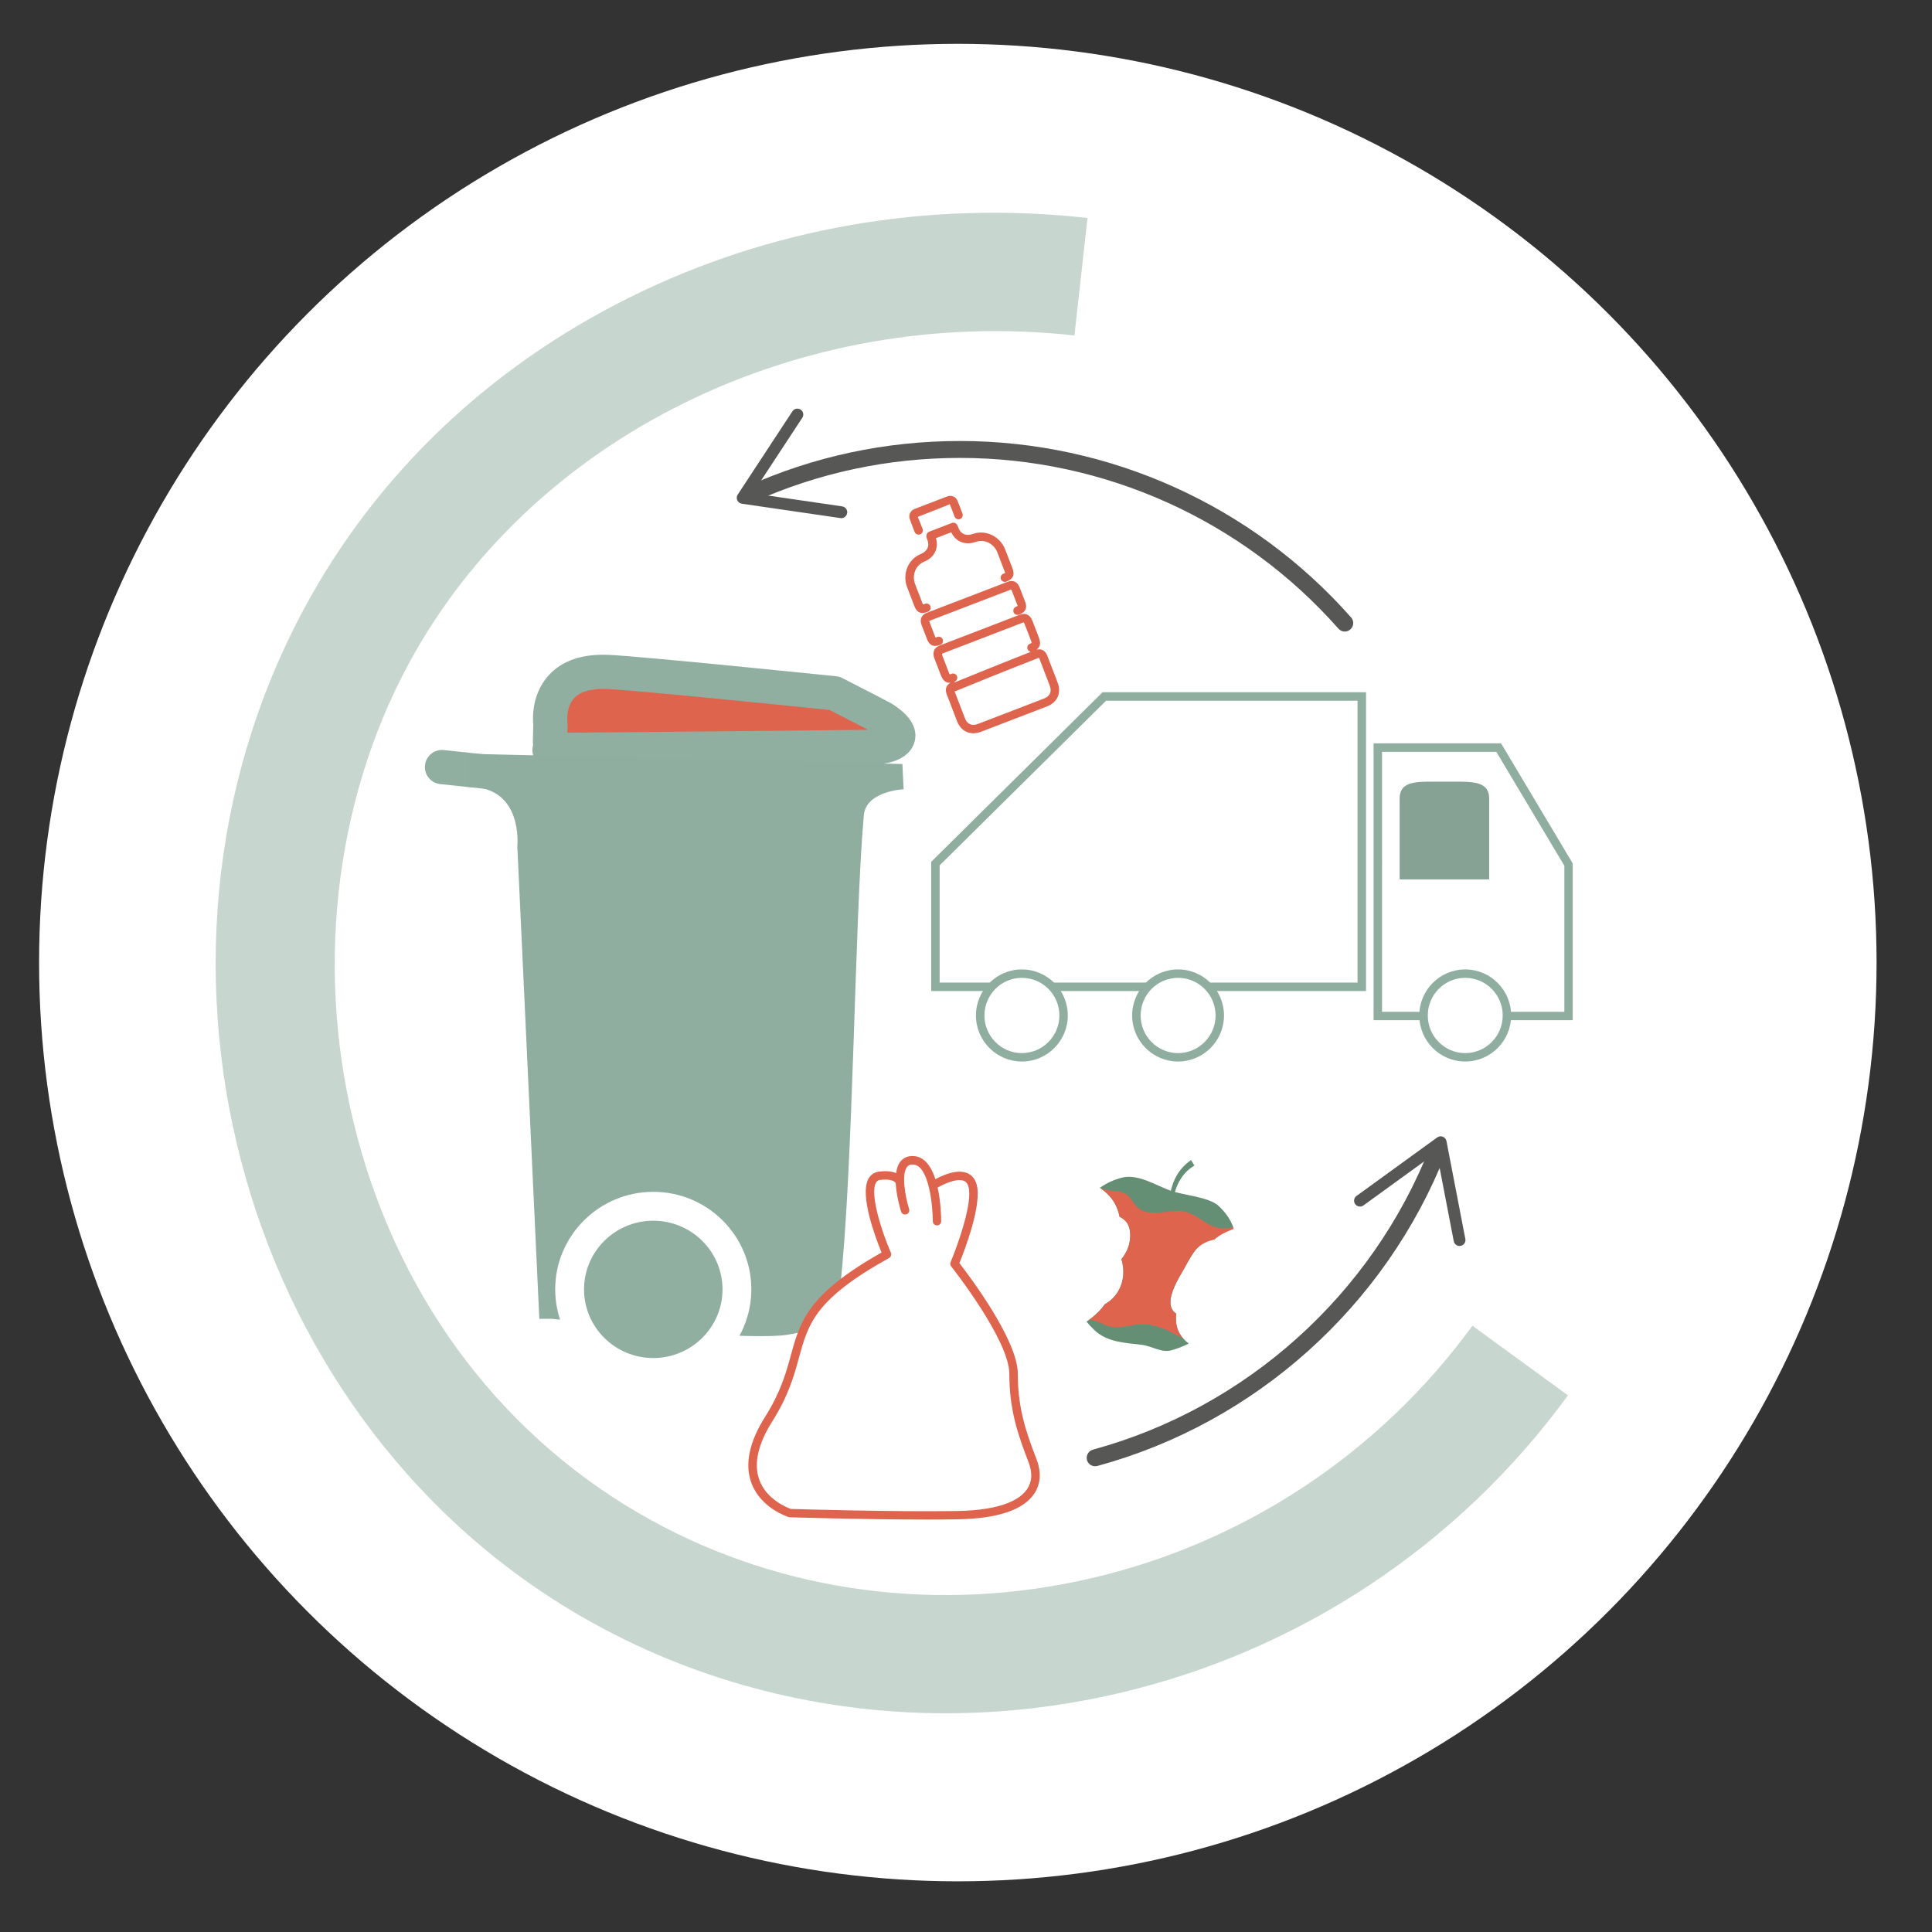
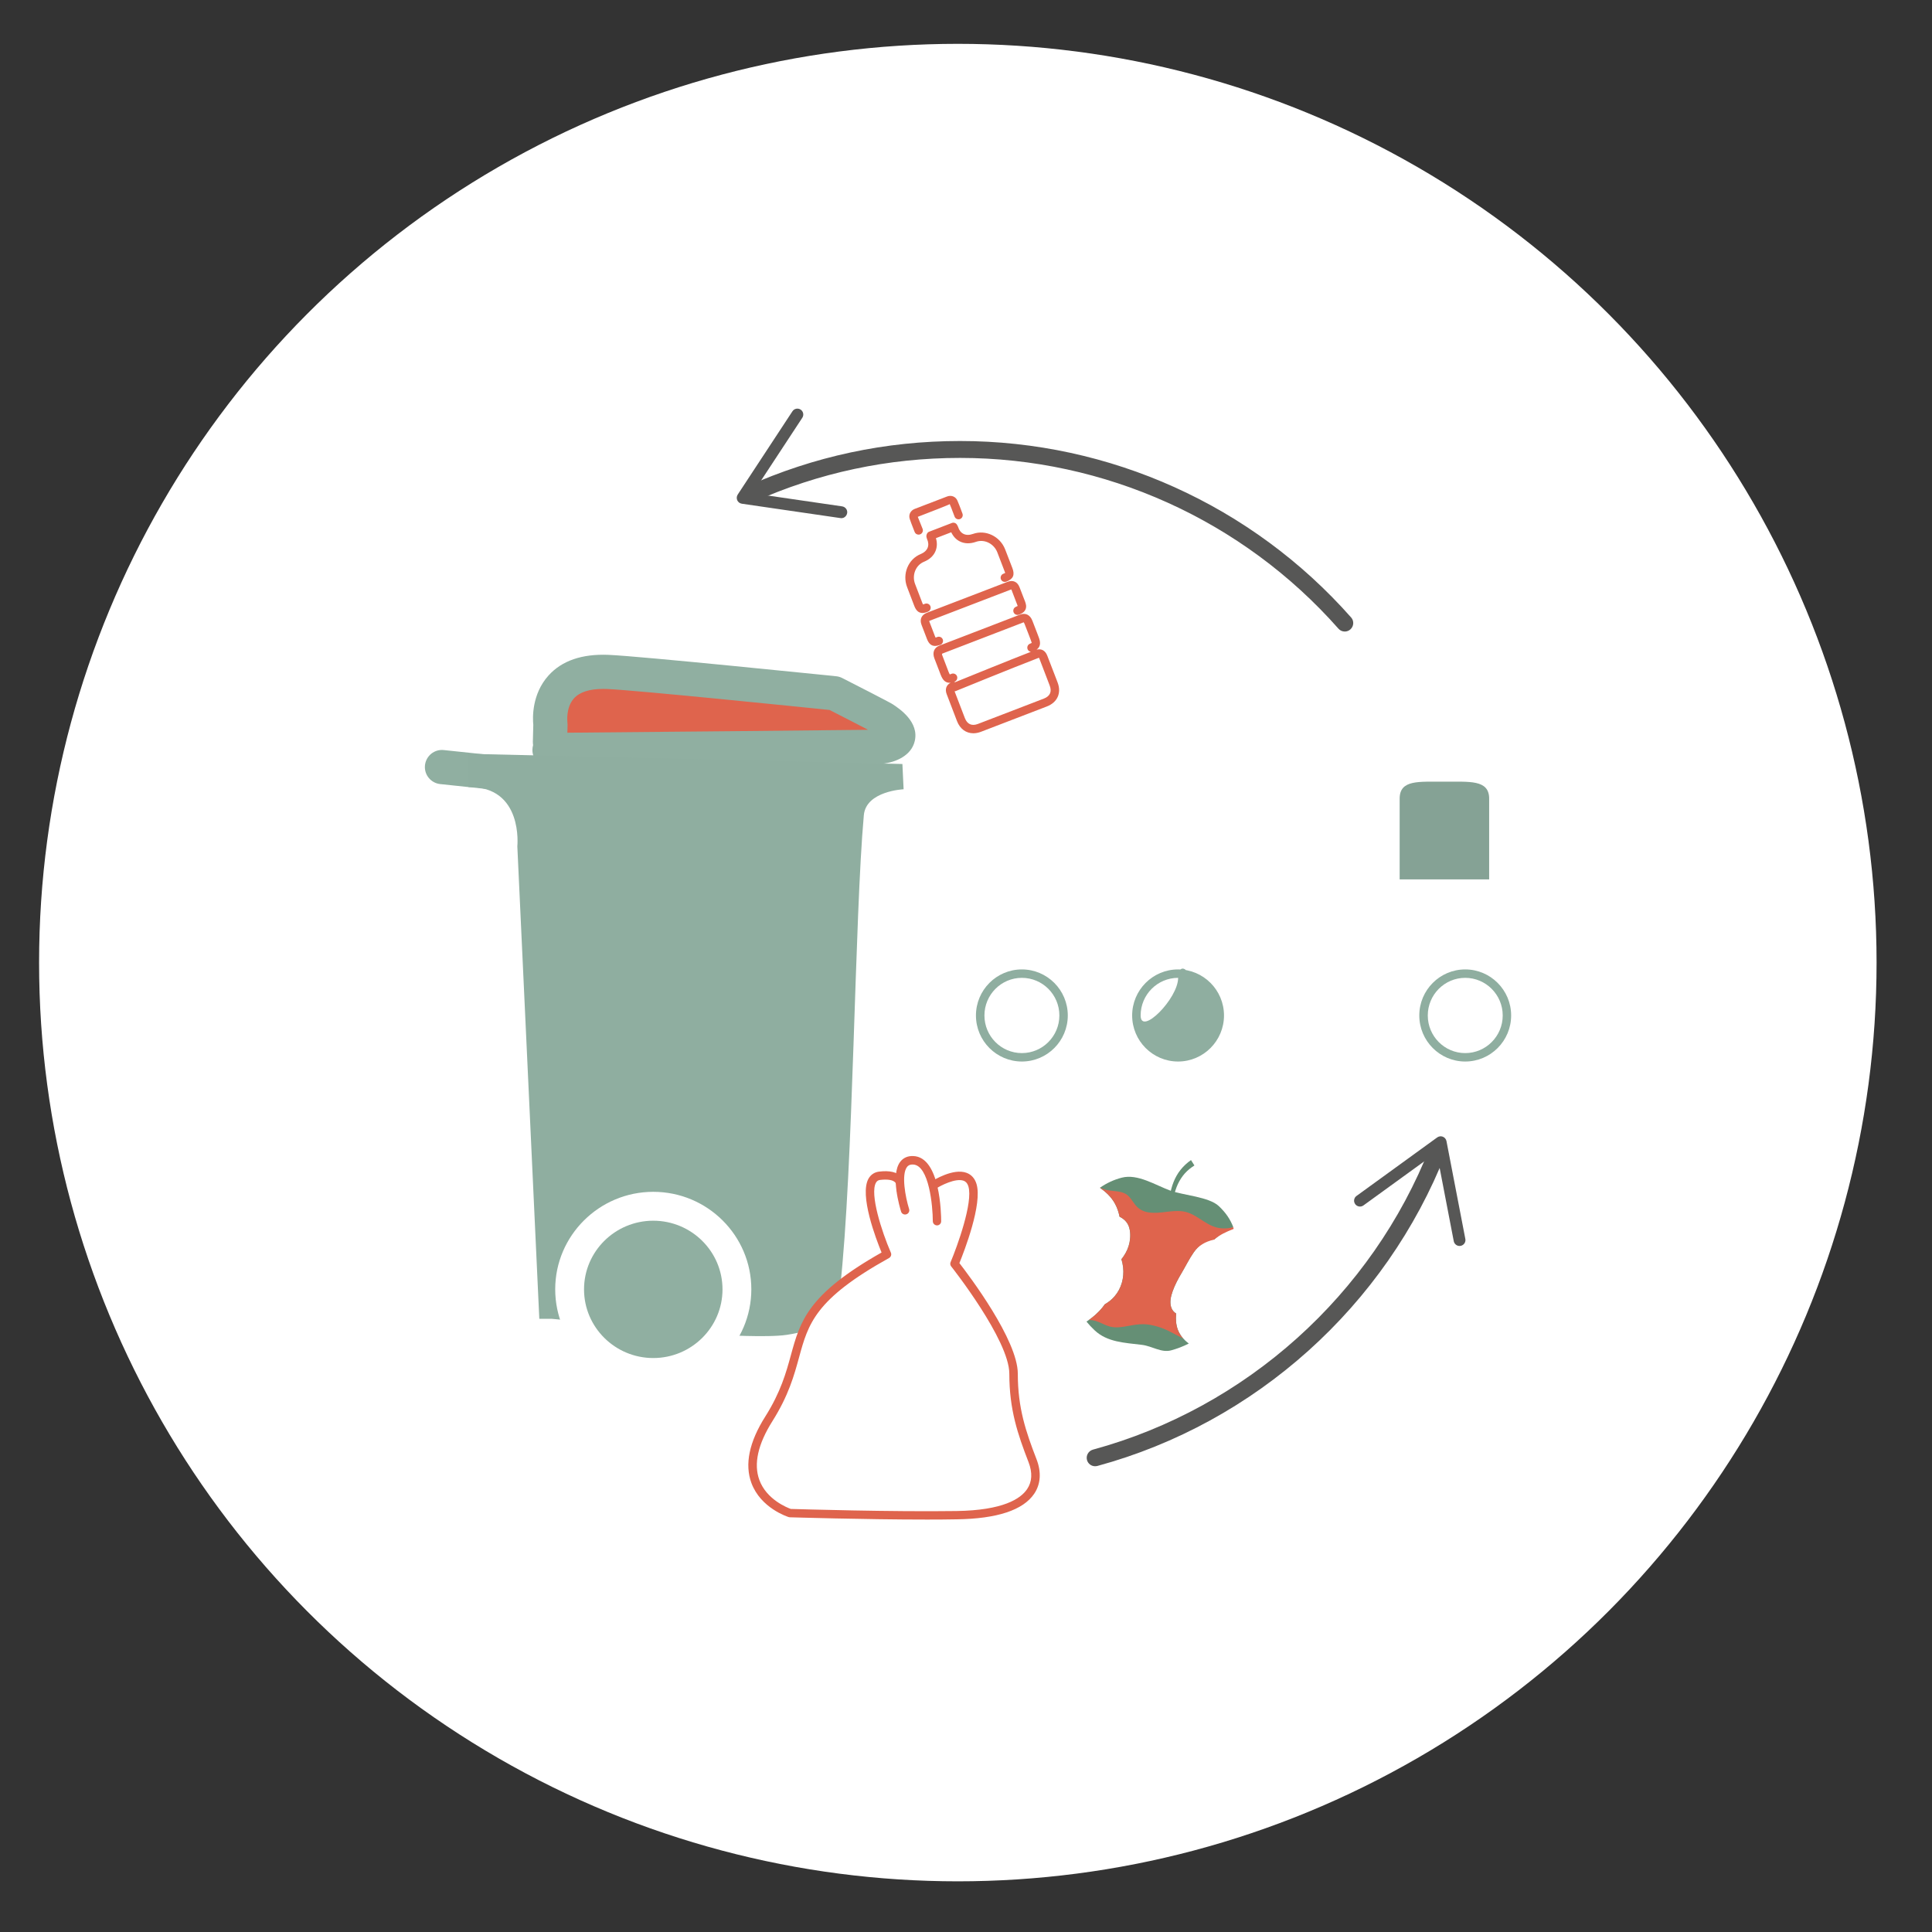
<svg xmlns="http://www.w3.org/2000/svg" version="1.1" id="Calque_1" x="0px" y="0px" viewBox="0 0 305 305" style="enable-background:new 0 0 305 305;" xml:space="preserve">
  <rect x="0" y="0" width="305" height="305" fill="#333333" stroke="none" />
  <style type="text/css">
	.st0{fill:#FFFFFF;}
	.st1{fill:#C7D7D0;}
	.st2{fill:#DF644D;}
	.st3{fill:#658F75;}
	.st4{fill:#90AFA1;}
	.st5{fill:#8FAEA0;}
	.st6{fill:#85A295;}
	.st7{fill:#575756;}
</style>
  <circle class="st0" cx="151.21" cy="151.96" r="145.04" />
  <g>
    <g>
-       <path class="st1" d="M149.28,270.47c-19.45,0-38.53-4.79-55.52-14.16C38.53,225.89,17.61,152.45,48.07,95.97    C59.39,74.98,77.1,58.05,99.3,47c22.16-11.03,47.19-15.39,72.38-12.59l-2.06,18.55c-43.53-4.83-85.78,16.01-105.12,51.86    c-11.91,22.09-14.86,49.33-8.08,74.73c7.04,26.38,23.5,47.83,46.34,60.42c20.83,11.48,45.49,14.75,69.43,9.2    c24.2-5.6,45.6-19.76,60.26-39.88l15.08,10.99c-17.3,23.74-42.56,40.46-71.13,47.07C167.4,269.44,158.3,270.47,149.28,270.47z" />
-     </g>
+       </g>
    <g>
      <path class="st2" d="M153.66,115.76c-1.15,0-2.1-0.68-2.58-1.92l-1.63-4.26c-0.3-0.78-0.06-1.44,0.62-1.8    c-0.24,0.03-0.5,0-0.74-0.13c-0.43-0.23-0.65-0.68-0.83-1.13l-0.22-0.58c-0.26-0.67-0.52-1.33-0.77-2    c-0.35-0.93-0.05-1.69,0.8-2.02c3.61-1.39,12.72-4.89,12.72-4.89c0.86-0.33,1.59,0.03,1.95,0.96c0.24,0.61,0.47,1.23,0.71,1.84    l0.28,0.74c0.27,0.7,0.41,1.46-0.33,1.99c0.76-0.2,1.37,0.14,1.68,0.92c0.48,1.23,0.95,2.45,1.42,3.68l0.22,0.58    c0.64,1.66-0.03,3.15-1.7,3.79l-10.38,3.99C154.46,115.68,154.05,115.76,153.66,115.76z M150.7,109.14l1.62,4.22    c0.38,0.98,1.1,1.3,2.08,0.92l10.38-3.99c0.99-0.38,1.31-1.1,0.93-2.07l-0.22-0.58c-0.47-1.23-0.94-2.45-1.41-3.68    c-0.03-0.06-0.05-0.1-0.06-0.12c-0.01,0.01-0.05,0.02-0.12,0.04c-3.86,1.48-12.94,5.18-13.03,5.22    C150.82,109.12,150.76,109.13,150.7,109.14z M150.63,107.64c0.06,0.01,0.11,0.02,0.17,0.05c1.73-0.7,8.33-3.39,11.94-4.79    c-0.23-0.04-0.44-0.19-0.52-0.42c-0.13-0.34,0.04-0.73,0.38-0.86c0.19-0.07,0.26-0.12,0.28-0.14c-0.02,0-0.03-0.12-0.15-0.43    l-0.28-0.74c-0.23-0.61-0.47-1.22-0.71-1.83c-0.08-0.2-0.14-0.24-0.14-0.24c-0.09,0.04-9.2,3.53-12.81,4.93    c-0.09,0.03-0.11,0.11-0.03,0.3c0.25,0.67,0.51,1.33,0.76,1.99l0.22,0.58c0.11,0.29,0.18,0.39,0.21,0.43    c0.01-0.01,0.1-0.03,0.27-0.1c0.34-0.13,0.73,0.04,0.86,0.38c0.13,0.34-0.04,0.73-0.38,0.86    C150.68,107.62,150.65,107.63,150.63,107.64z M147.61,101.97c-0.59,0-0.99-0.36-1.28-1.11l-0.14-0.37    c-0.24-0.62-0.48-1.24-0.71-1.85c-0.33-0.86-0.01-1.57,0.84-1.9c2.89-1.12,12.74-4.89,12.74-4.89c0.85-0.33,1.56-0.01,1.89,0.85    c0.21,0.52,0.41,1.05,0.61,1.58l0.25,0.64c0.15,0.39,0.28,0.85,0.08,1.3c-0.2,0.44-0.63,0.66-1.02,0.81    c-0.35,0.13-0.73-0.04-0.86-0.38s0.04-0.73,0.38-0.86c0.15-0.06,0.23-0.1,0.27-0.13c-0.02-0.02-0.04-0.11-0.1-0.26l-0.25-0.65    c-0.2-0.52-0.4-1.04-0.6-1.57c-0.03-0.07-0.05-0.11-0.06-0.13c-0.02,0.01-0.05,0.02-0.11,0.04c0,0-9.84,3.78-12.74,4.89    c-0.06,0.02-0.09,0.04-0.11,0.06c0.01,0.02,0.02,0.06,0.04,0.13c0.23,0.62,0.47,1.23,0.71,1.85l0.14,0.37    c0.06,0.15,0.1,0.23,0.12,0.27c0.02-0.02,0.11-0.04,0.27-0.1c0.34-0.13,0.73,0.04,0.86,0.38s-0.04,0.73-0.38,0.86    C148.12,101.91,147.85,101.97,147.61,101.97z M145.63,96.77c-0.6,0-1.01-0.37-1.3-1.13l-1.13-2.96c-0.79-2.07,0.17-4.4,2.14-5.21    c0.56-0.23,0.94-0.58,1.11-1.01c0.16-0.42,0.12-0.9-0.11-1.39c-0.02-0.05-0.07-0.22-0.08-0.28c-0.06-0.32,0.1-0.73,0.4-0.84    l3.61-1.39c0.31-0.12,0.66,0.01,0.82,0.3c0.07,0.12,0.12,0.21,0.16,0.32c0.16,0.52,0.45,0.9,0.85,1.1    c0.41,0.21,0.93,0.21,1.5,0.01c2-0.72,4.28,0.38,5.08,2.44l1.14,2.95c0.42,1.09,0.13,1.73-0.95,2.14    c-0.35,0.13-0.73-0.04-0.86-0.38s0.04-0.73,0.38-0.86c0.17-0.06,0.25-0.11,0.3-0.14c-0.02-0.02-0.04-0.12-0.11-0.28l-1.13-2.95    c-0.54-1.4-2.06-2.14-3.38-1.67c-0.93,0.33-1.81,0.3-2.55-0.07c-0.59-0.29-1.05-0.8-1.35-1.44l-2.42,0.93    c0.21,0.65,0.2,1.35-0.04,1.98c-0.3,0.78-0.94,1.38-1.85,1.75c-1.3,0.53-1.93,2.11-1.4,3.5l1.13,2.95    c0.06,0.17,0.11,0.25,0.14,0.29c0.02-0.02,0.12-0.04,0.29-0.11c0.34-0.13,0.73,0.04,0.86,0.38c0.13,0.34-0.04,0.73-0.38,0.86    C146.15,96.71,145.87,96.77,145.63,96.77z M145.01,84.4c-0.27,0-0.52-0.16-0.62-0.43l-0.23-0.59c-0.19-0.49-0.38-0.97-0.54-1.45    c-0.22-0.66,0.11-1.33,0.78-1.59c1.77-0.69,5.11-1.96,5.11-1.96c0.68-0.26,1.37,0.02,1.64,0.66c0.21,0.48,0.39,0.97,0.58,1.47    l0.21,0.57c0.13,0.34-0.04,0.73-0.38,0.86c-0.34,0.13-0.73-0.04-0.86-0.38l-0.22-0.58c-0.18-0.48-0.35-0.94-0.55-1.4    c0,0.07-3.29,1.33-5.04,2.01c0.15,0.39,0.33,0.84,0.52,1.3l0.24,0.6c0.13,0.34-0.04,0.73-0.38,0.86    C145.17,84.39,145.09,84.4,145.01,84.4z" />
    </g>
    <g>
      <path class="st3" d="M188.56,183.99c-0.56,0.35-1.08,0.77-1.52,1.26c-0.44,0.5-0.8,1.06-1.09,1.67c-0.57,1.23-0.8,2.61-1.02,4.01    l-0.52-0.07c0.14-1.4,0.3-2.85,0.85-4.24c0.27-0.69,0.64-1.35,1.11-1.94c0.47-0.59,1.03-1.11,1.65-1.54L188.56,183.99z" />
      <path class="st3" d="M192.42,190.41c-1.54-1.47-5.65-1.72-7.63-2.44c-2.39-0.87-5.17-2.7-7.68-2.06c-1.29,0.33-2.45,0.88-3.47,1.6    c0.94,0.66,1.78,1.45,2.35,2.47c0.37,0.66,0.6,1.37,0.75,2.1c0.65,0.32,1.18,0.8,1.45,1.51c0.29,0.78,0.28,1.7,0.13,2.51    c-0.15,0.79-0.48,1.54-0.93,2.2c-0.11,0.17-0.23,0.33-0.36,0.48c0.13,0.42,0.22,0.86,0.27,1.3c0.18,1.65-0.27,3.32-1.36,4.58    c-0.44,0.51-0.96,0.92-1.53,1.24c-0.12,0.18-0.25,0.35-0.39,0.52c-0.71,0.87-1.57,1.6-2.5,2.22c0.4,0.49,0.83,0.95,1.29,1.38    c2,1.87,4.68,1.95,7.47,2.29c1.61,0.2,3.06,1.28,4.59,0.87c0.97-0.26,1.9-0.62,2.8-1.08c-0.19-0.15-0.38-0.3-0.56-0.47    c-0.51-0.49-0.92-1.07-1.17-1.73c-0.29-0.79-0.34-1.62-0.27-2.45c0-0.03,0.01-0.06,0.01-0.09c-0.31-0.19-0.56-0.45-0.72-0.82    c-0.37-0.86-0.13-1.87,0.17-2.71c0.36-1.02,0.88-1.98,1.43-2.9c0.63-1.07,1.18-2.2,1.89-3.22c0.77-1.1,1.81-2.05,3.23-2.03    c0.92-0.78,1.88-1.61,3.03-1.91C194.22,192.49,193.57,191.51,192.42,190.41" />
      <path class="st2" d="M194.69,193.75c-0.87,0.2-1.73,0.26-2.63,0.03c-1.92-0.5-3.25-2.21-5.23-2.53c-1.85-0.3-3.71,0.45-5.56,0.14    c-0.83-0.14-1.52-0.52-2.04-1.17c-0.49-0.61-0.85-1.37-1.56-1.76c-0.74-0.41-1.62-0.4-2.44-0.51c-0.56-0.07-1.09-0.2-1.55-0.46    c-0.01,0.01-0.02,0.01-0.03,0.02c0.94,0.66,1.78,1.45,2.35,2.47c0.37,0.66,0.6,1.37,0.75,2.1c0.65,0.32,1.18,0.8,1.45,1.51    c0.29,0.78,0.28,1.7,0.13,2.51c-0.15,0.79-0.48,1.54-0.93,2.2c-0.11,0.17-0.23,0.33-0.36,0.48c0.13,0.42,0.22,0.86,0.27,1.3    c0.18,1.65-0.27,3.32-1.36,4.58c-0.44,0.51-0.96,0.92-1.53,1.24c-0.12,0.18-0.25,0.35-0.39,0.52c-0.62,0.76-1.35,1.41-2.15,1.98    c0.34-0.02,0.68,0.02,1.03,0.12c0.64,0.18,1.23,0.51,1.84,0.75c0.63,0.25,1.25,0.31,1.92,0.26c0.74-0.06,1.46-0.22,2.19-0.34    c0.73-0.12,1.47-0.19,2.21-0.11c0.74,0.08,1.47,0.27,2.17,0.51c1.25,0.42,2.36,1.14,3.54,1.72c-0.36-0.41-0.66-0.88-0.85-1.4    c-0.29-0.79-0.34-1.62-0.27-2.45c0-0.03,0.01-0.06,0.01-0.09c-0.31-0.19-0.56-0.45-0.72-0.82c-0.37-0.86-0.13-1.87,0.17-2.71    c0.36-1.02,0.88-1.98,1.43-2.9c0.63-1.07,1.18-2.2,1.89-3.22c0.77-1.1,1.81-1.7,3.23-2.03c0.92-0.78,1.92-1.23,3.05-1.67    C194.79,193.97,194.71,193.82,194.69,193.75" />
    </g>
    <g>
      <path class="st4" d="M87.87,125.71c-0.09,0-0.19-0.01-0.29-0.02l-18.09-1.91c-1.48-0.16-2.56-1.49-2.4-2.97    c0.16-1.48,1.48-2.56,2.97-2.4l18.09,1.91c1.48,0.16,2.56,1.49,2.4,2.97C90.41,124.68,89.24,125.71,87.87,125.71z" />
      <path class="st2" d="M86.82,117.16l0.08-2.85c0,0-1.24-8.66,9.04-8.23c5.07,0.21,35.79,3.37,35.79,3.37s7.35,3.75,7.73,4    c4.76,3.16,1.02,4.27-0.4,4.43c-0.54,0.06-52.32,0.52-52.32,0.52" />
      <path class="st4" d="M86.75,121.1c-1.48,0-2.69-1.19-2.7-2.68c0-0.28,0.04-0.55,0.11-0.8c-0.03-0.17-0.04-0.35-0.04-0.53    l0.07-2.66c-0.11-1.09-0.25-4.85,2.41-7.8c2.11-2.33,5.28-3.42,9.45-3.25c5.09,0.21,34.7,3.26,35.96,3.38    c0.33,0.03,0.65,0.13,0.95,0.28c7.49,3.82,7.85,4.06,8,4.16c1.04,0.69,4.19,2.78,3.44,5.83c-0.55,2.26-2.97,3.31-5.04,3.53    c-0.16,0.02-0.67,0.07-52.59,0.53C86.76,121.1,86.76,121.1,86.75,121.1z M95.2,108.76c-2.15,0-3.7,0.5-4.59,1.49    c-1.29,1.43-1.04,3.65-1.04,3.67c0.02,0.15,0.03,0.3,0.03,0.46l-0.03,1.29c13.64-0.12,40.12-0.37,47.47-0.46    c-1.35-0.71-3.78-1.95-6.08-3.13c-4-0.41-30.55-3.12-35.13-3.31C95.62,108.77,95.41,108.76,95.2,108.76z" />
      <path class="st5" d="M73.93,119.44l0.03,4.81c8.7-0.13,7.71,9.36,7.71,9.36l3.47,74.59h1.99l26.52,2.53c0,0,7.49,0.46,10.54,0    c4.45-0.68,7.83-2.03,8.43-7.39c2.11-18.95,2.29-58.43,3.75-74.64c0.34-3.84,6.28-4.1,6.28-4.1l-0.19-3.99L73.88,119" />
      <g>
        <path class="st4" d="M116.34,203.54c0,7.24-5.91,13.11-13.21,13.11c-7.29,0-13.21-5.87-13.21-13.11     c0-7.24,5.91-13.11,13.21-13.11C110.42,190.43,116.34,196.3,116.34,203.54" />
        <path class="st0" d="M103.13,218.93c-8.54,0-15.48-6.9-15.48-15.39c0-8.48,6.95-15.39,15.48-15.39c8.54,0,15.48,6.9,15.48,15.39     C118.61,212.03,111.67,218.93,103.13,218.93z M103.13,192.71c-6.03,0-10.93,4.86-10.93,10.84c0,5.98,4.9,10.84,10.93,10.84     c6.03,0,10.93-4.86,10.93-10.84C114.06,197.57,109.16,192.71,103.13,192.71z" />
      </g>
    </g>
    <g>
      <path class="st0" d="M217.51,118.02v42.37h30.11v-23.9l-11.02-18.47H217.51z M174.33,109.95l-26.66,26.38v19.46h67.3v-45.84    H174.33z" />
-       <path class="st5" d="M248.29,161.06h-31.45v-43.71h20.13l11.31,18.95V161.06z M218.18,159.73h28.78v-23.06l-10.74-17.98h-18.04    V159.73z M215.65,156.45h-68.64v-20.4l27.05-26.77h41.59V156.45z M148.34,155.12h65.97v-44.5h-39.7l-26.27,25.99V155.12z" />
      <path class="st0" d="M237.89,160.31c0,3.65-2.95,6.6-6.58,6.6c-3.64,0-6.58-2.96-6.58-6.6c0-3.65,2.95-6.6,6.58-6.6    C234.94,153.7,237.89,156.66,237.89,160.31" />
      <path class="st5" d="M231.31,167.58c-4,0-7.25-3.26-7.25-7.27s3.25-7.27,7.25-7.27c4,0,7.25,3.26,7.25,7.27    S235.31,167.58,231.31,167.58z M231.31,154.37c-3.26,0-5.91,2.66-5.91,5.94s2.65,5.94,5.91,5.94s5.92-2.66,5.92-5.94    S234.57,154.37,231.31,154.37z" />
      <path class="st0" d="M192.56,160.31c0,3.65-2.95,6.6-6.58,6.6c-3.64,0-6.58-2.96-6.58-6.6c0-3.65,2.95-6.6,6.58-6.6    C189.61,153.7,192.56,156.66,192.56,160.31" />
-       <path class="st5" d="M185.98,167.58c-4,0-7.25-3.26-7.25-7.27s3.25-7.27,7.25-7.27c4,0,7.25,3.26,7.25,7.27    S189.97,167.58,185.98,167.58z M185.98,154.37c-3.26,0-5.91,2.66-5.91,5.94s2.65,5.94,5.91,5.94s5.92-2.66,5.92-5.94    S189.24,154.37,185.98,154.37z" />
+       <path class="st5" d="M185.98,167.58c-4,0-7.25-3.26-7.25-7.27s3.25-7.27,7.25-7.27c4,0,7.25,3.26,7.25,7.27    S189.97,167.58,185.98,167.58z M185.98,154.37c-3.26,0-5.91,2.66-5.91,5.94s5.92-2.66,5.92-5.94    S189.24,154.37,185.98,154.37z" />
      <path class="st0" d="M167.91,160.31c0,3.65-2.95,6.6-6.58,6.6s-6.58-2.96-6.58-6.6c0-3.65,2.95-6.6,6.58-6.6    S167.91,156.66,167.91,160.31" />
      <path class="st5" d="M161.32,167.58c-4,0-7.25-3.26-7.25-7.27s3.25-7.27,7.25-7.27c4,0,7.25,3.26,7.25,7.27    S165.32,167.58,161.32,167.58z M161.32,154.37c-3.26,0-5.91,2.66-5.91,5.94s2.65,5.94,5.91,5.94c3.26,0,5.92-2.66,5.92-5.94    S164.59,154.37,161.32,154.37z" />
      <path class="st6" d="M235.08,138.83h-0.14H221.1h-0.14v-12.75c0-3.05,3.08-2.65,7.02-2.68c3.94,0.03,7.11-0.38,7.11,2.68V138.83z" />
    </g>
    <g>
      <g>
        <path class="st0" d="M147.35,187.11c0,0,5.16-3.31,6.16,0c1,3.31-2.83,12.4-2.83,12.4s9.32,11.74,9.32,17.36     c0,5.62,1.33,9.43,3,13.73c1.66,4.3-0.83,8.43-11.98,8.6c-10.68,0.16-26.3-0.33-26.3-0.33s-10.65-3.31-3.33-14.88     c7.32-11.57,0.5-15.87,18.64-25.96c0,0-5.16-11.91-1.16-12.4s3.33,2.15,3.33,2.15" />
        <path class="st2" d="M146.37,239.89c-9.97,0-21.54-0.36-21.68-0.36c-0.06,0-0.12-0.01-0.18-0.03c-0.18-0.06-4.42-1.41-5.89-5.39     c-1.08-2.94-0.35-6.47,2.19-10.48c2.45-3.88,3.29-6.95,4.04-9.67c1.47-5.37,2.63-9.62,14.32-16.23     c-0.88-2.15-3.54-9.08-2.05-11.68c0.36-0.62,0.93-1,1.65-1.09c1.68-0.21,2.88,0.08,3.56,0.84c0.64,0.72,0.61,1.68,0.5,2.13     c-0.09,0.36-0.45,0.57-0.81,0.48c-0.36-0.09-0.57-0.45-0.48-0.81l0,0c0,0,0.12-0.56-0.21-0.93c-0.36-0.4-1.21-0.54-2.39-0.4     c-0.3,0.04-0.5,0.17-0.65,0.43c-1.01,1.77,0.9,7.72,2.35,11.05c0.14,0.32,0.01,0.68-0.29,0.85     c-11.69,6.5-12.75,10.36-14.21,15.71c-0.77,2.81-1.64,5.98-4.19,10.03c-2.3,3.64-3,6.77-2.07,9.3c1.13,3.09,4.41,4.37,4.96,4.57     c1.35,0.04,16.06,0.48,26.17,0.33c7.36-0.11,10.12-1.94,11.14-3.46c0.79-1.17,0.86-2.59,0.23-4.24     c-1.72-4.45-3.04-8.31-3.04-13.97c0-5.33-9.08-16.83-9.18-16.95c-0.15-0.19-0.19-0.45-0.09-0.67c1.04-2.47,3.57-9.43,2.81-11.95     c-0.19-0.62-0.52-0.81-0.75-0.9c-1.27-0.46-3.61,0.75-4.4,1.26c-0.31,0.2-0.72,0.11-0.92-0.2c-0.2-0.31-0.11-0.72,0.2-0.92     c0.35-0.22,3.48-2.17,5.58-1.39c0.76,0.28,1.31,0.89,1.57,1.76c0.96,3.16-1.93,10.59-2.7,12.49c1.51,1.95,9.22,12.13,9.22,17.47     c0,5.43,1.28,9.16,2.95,13.48c0.79,2.04,0.67,3.93-0.36,5.46c-1.75,2.59-5.86,3.95-12.23,4.04     C149.55,239.88,147.98,239.89,146.37,239.89z" />
      </g>
      <g>
        <path class="st0" d="M142.89,191.07c0,0-2.52-8.01,1.26-7.89s3.78,9.61,3.78,9.61" />
        <path class="st2" d="M147.93,193.45c-0.37,0-0.67-0.3-0.67-0.67c0-2.3-0.58-8.87-3.13-8.94c-0.02,0-0.04,0-0.06,0     c-0.53,0-0.76,0.22-0.89,0.4c-0.9,1.18-0.26,4.7,0.34,6.63c0.11,0.35-0.09,0.73-0.44,0.83c-0.35,0.11-0.73-0.08-0.83-0.44     c-0.18-0.58-1.73-5.72-0.14-7.84c0.48-0.63,1.17-0.95,2.05-0.92c4.3,0.13,4.42,9.24,4.42,10.28     C148.59,193.15,148.29,193.45,147.93,193.45z" />
      </g>
    </g>
    <g>
      <path class="st7" d="M212.3,99.7c-0.37,0-0.74-0.15-1-0.45c-15.13-17.13-36.9-26.96-59.74-26.96c-11.35,0-22.32,2.34-32.6,6.95    c-0.67,0.3-1.46,0-1.76-0.67c-0.3-0.67,0-1.46,0.67-1.76c10.62-4.77,21.95-7.19,33.69-7.19c0,0,0,0,0,0    c23.6,0,46.1,10.15,61.74,27.86c0.49,0.55,0.43,1.39-0.12,1.88C212.93,99.59,212.61,99.7,212.3,99.7z" />
      <g>
        <path class="st7" d="M133.74,81c0.08-0.51-0.28-0.98-0.79-1.06l-14.13-2.06l7.84-11.93c0.28-0.43,0.16-1.01-0.27-1.29     c-0.43-0.28-1.01-0.16-1.29,0.27l-8.64,13.15c-0.17,0.27-0.2,0.6-0.07,0.9c0.13,0.29,0.4,0.49,0.72,0.54l15.58,2.27     c0.18,0.03,0.36,0,0.52-0.07C133.47,81.59,133.69,81.33,133.74,81z" />
      </g>
    </g>
    <g>
      <path class="st7" d="M172.88,231.47c-0.59,0-1.12-0.39-1.28-0.98c-0.19-0.71,0.23-1.44,0.94-1.64    c24.16-6.58,44.06-24.44,53.22-47.79c0.27-0.69,1.04-1.02,1.73-0.75c0.68,0.27,1.02,1.04,0.75,1.73    c-9.47,24.13-30.03,42.6-55.01,49.39C173.11,231.45,172.99,231.47,172.88,231.47z" />
      <g>
        <path class="st7" d="M213.94,190.09c0.3,0.42,0.89,0.51,1.3,0.21l11.56-8.38l2.7,14.02c0.1,0.51,0.59,0.84,1.09,0.74     c0.51-0.1,0.84-0.59,0.74-1.09l-2.98-15.45c-0.06-0.31-0.28-0.57-0.57-0.69c-0.3-0.12-0.63-0.07-0.89,0.11l-12.74,9.24     c-0.15,0.11-0.26,0.25-0.32,0.41C213.71,189.49,213.75,189.83,213.94,190.09z" />
      </g>
    </g>
  </g>
</svg>